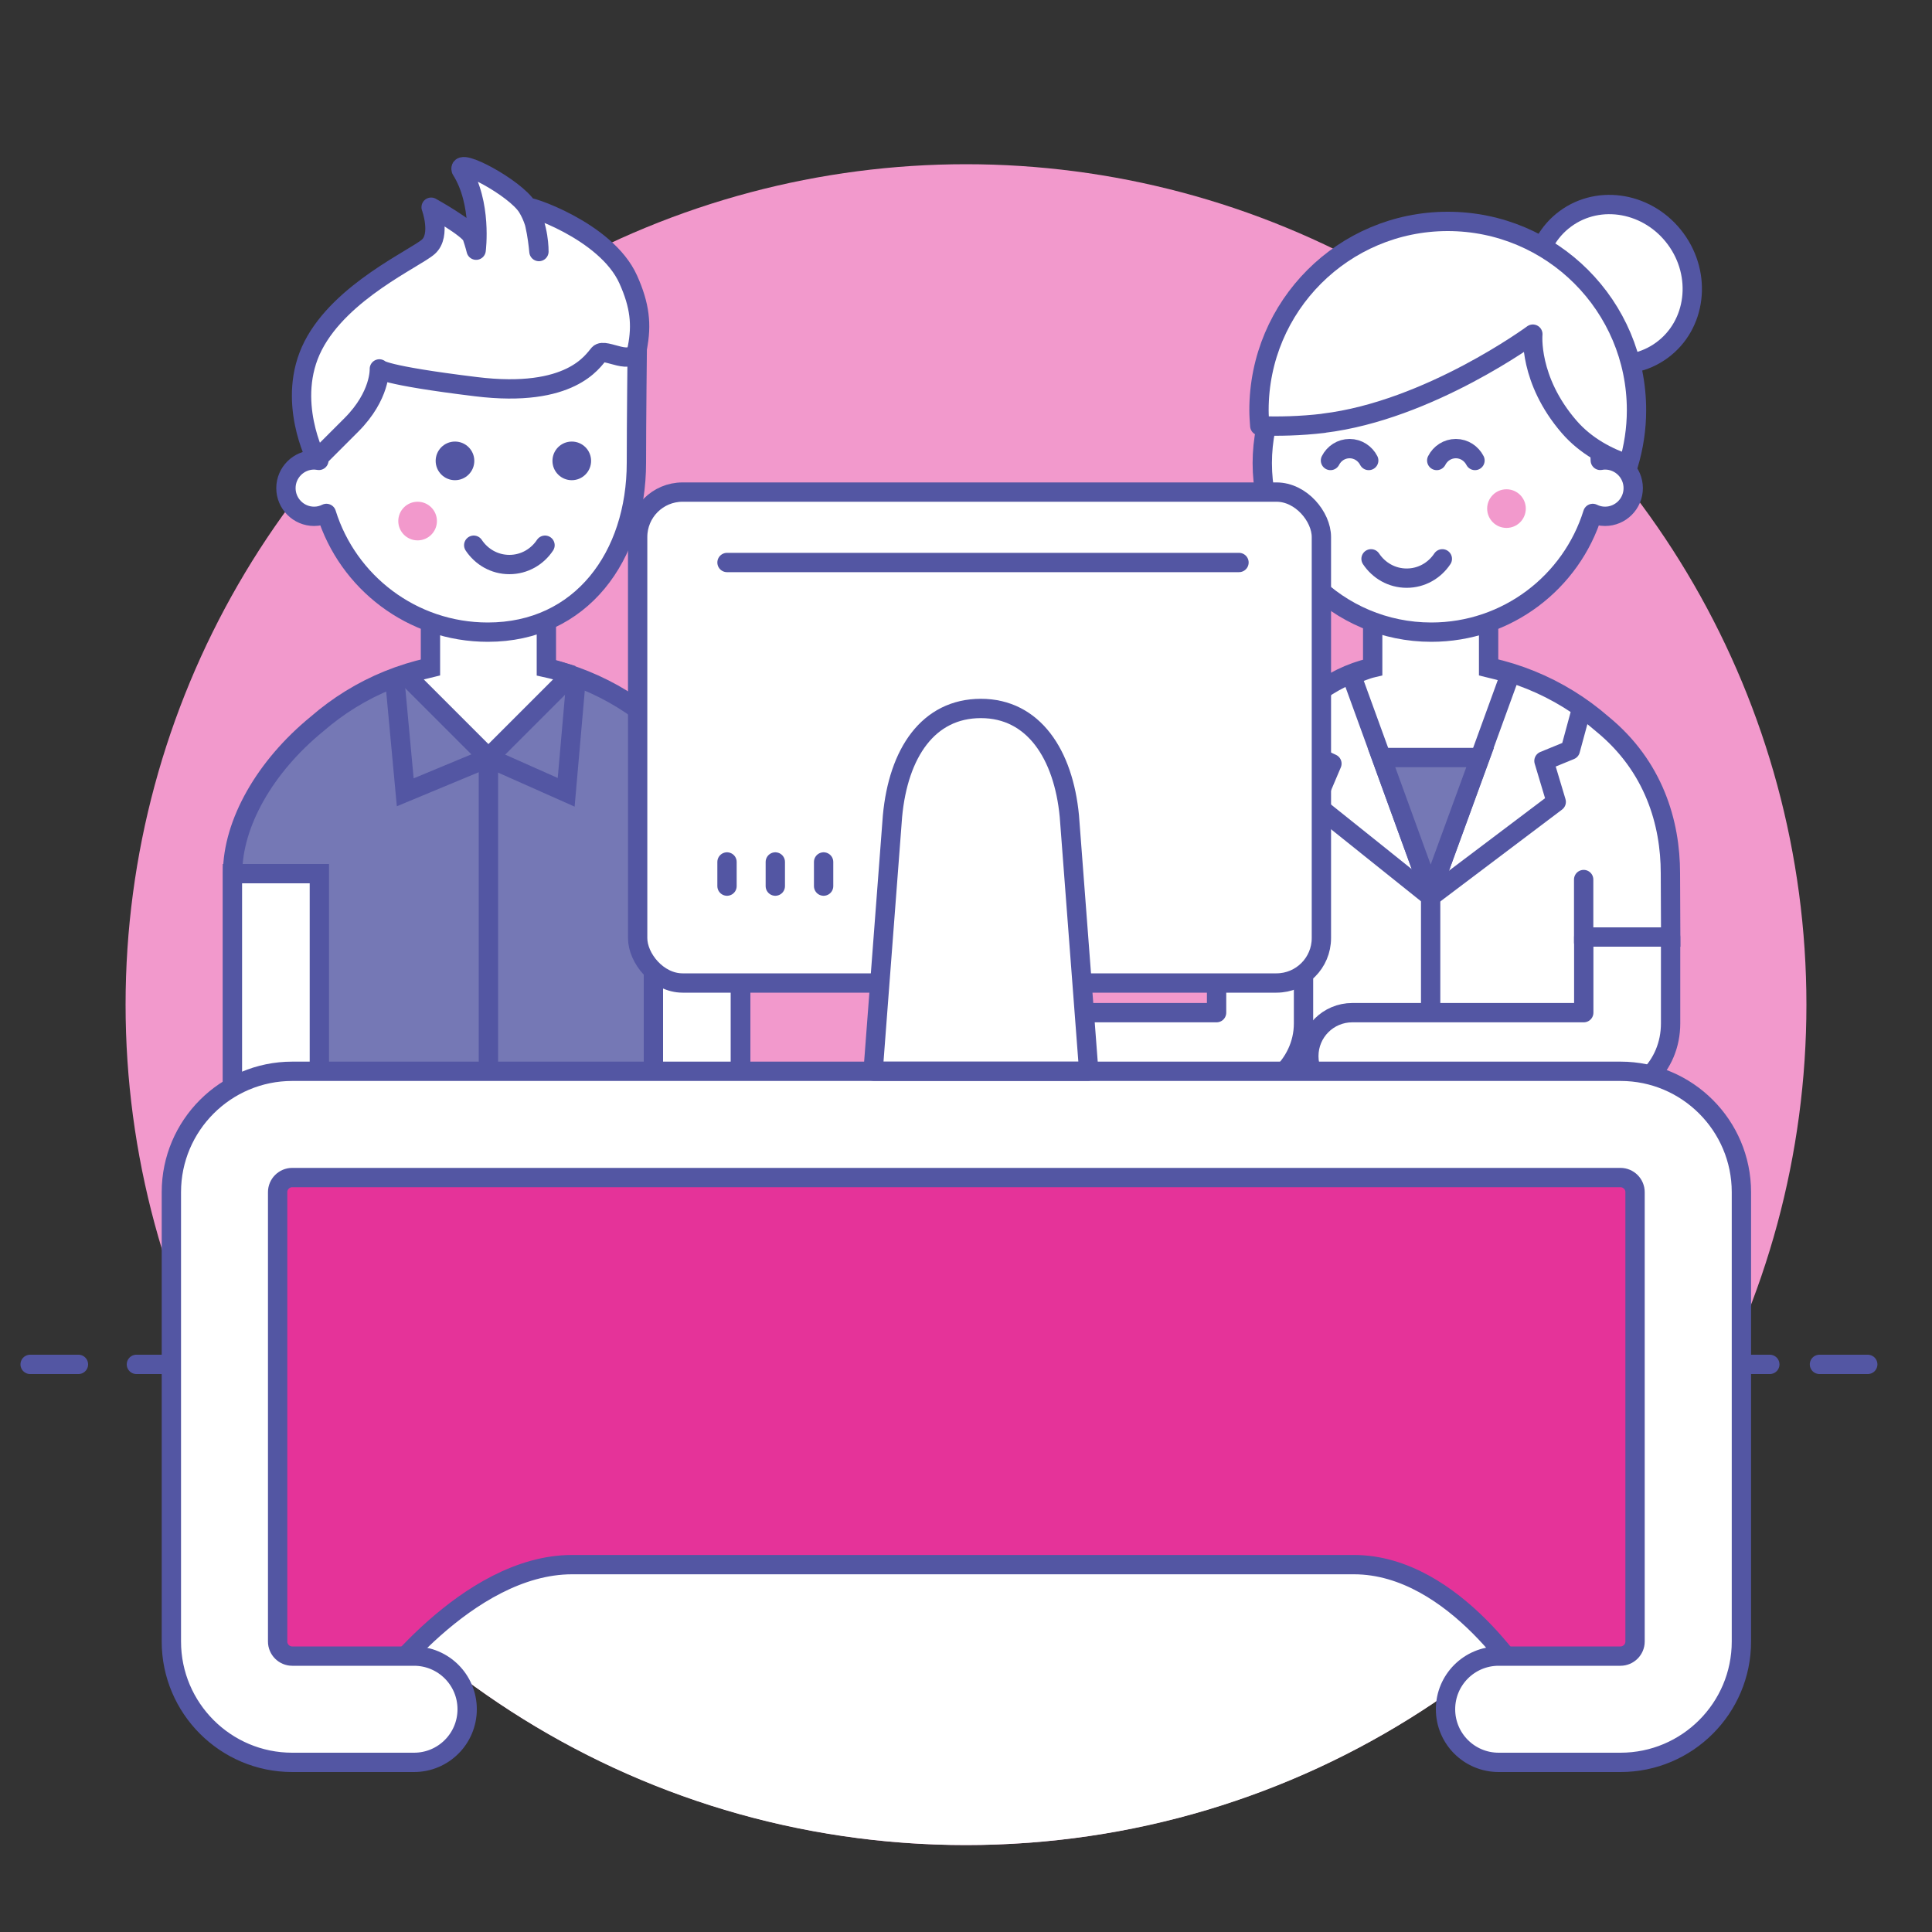
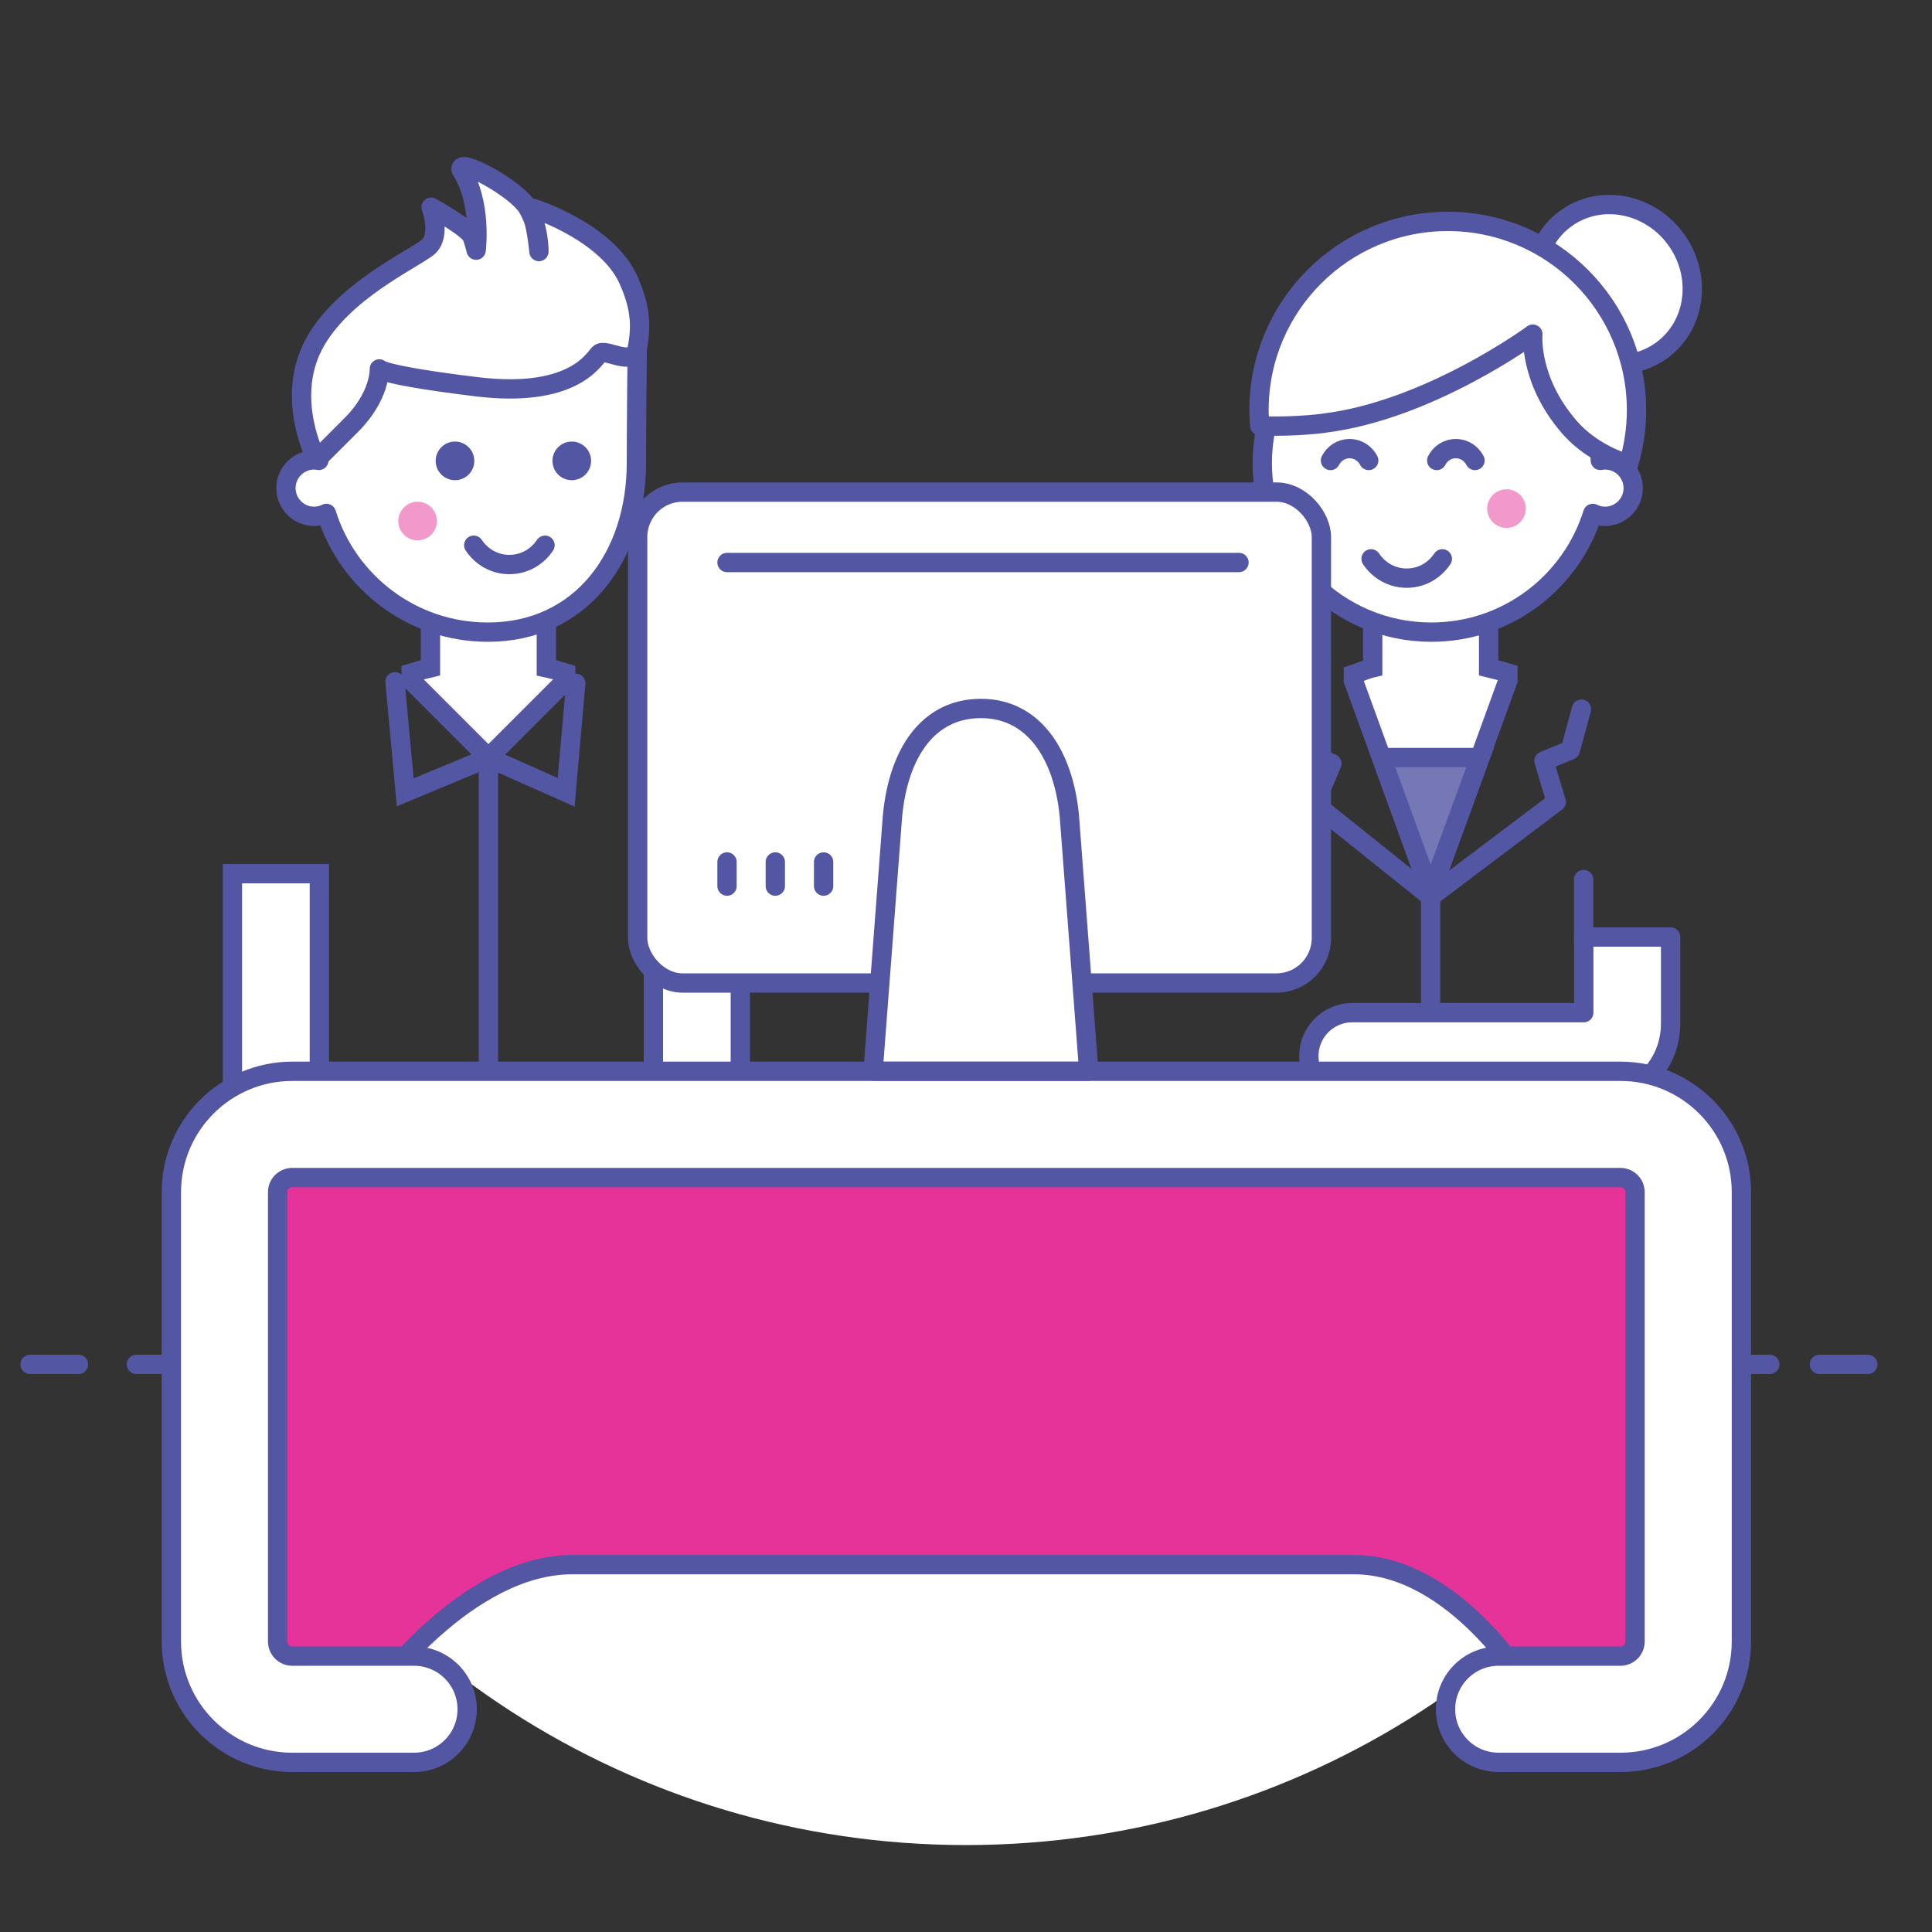
<svg xmlns="http://www.w3.org/2000/svg" viewBox="0 0 200 200">
  <rect x="0" y="0" width="200" height="200" fill="#333333" stroke="none" />
  <defs>
    <style>
      .cls-1 {
        fill: #f299cc;
      }

      .cls-2, .cls-3, .cls-4, .cls-5 {
        fill: #fff;
      }

      .cls-6 {
        fill: #5356a3;
      }

      .cls-7 {
        fill: #e53399;
      }

      .cls-7, .cls-3, .cls-4, .cls-5, .cls-8, .cls-9, .cls-10, .cls-11 {
        stroke: #5356a3;
        stroke-width: 2px;
      }

      .cls-7, .cls-3, .cls-5, .cls-8, .cls-10, .cls-11 {
        stroke-miterlimit: 10;
      }

      .cls-4, .cls-5, .cls-8, .cls-9, .cls-10, .cls-11 {
        stroke-linecap: round;
      }

      .cls-4, .cls-9 {
        stroke-linejoin: round;
      }

      .cls-8, .cls-9 {
        fill: none;
      }

      .cls-10 {
        fill: #7578b5;
      }

      .cls-11 {
        fill: #4cb9ea;
      }
    </style>
  </defs>
  <g id="Kreis">
-     <circle class="cls-1" cx="100" cy="104" r="87" />
    <path class="cls-2" d="m21.36,141.24c13.95,29.42,43.92,49.76,78.64,49.76s64.69-20.34,78.64-49.76H21.36Z" />
  </g>
  <g id="Content">
-     <path class="cls-10" d="m67.94,74.96c-4.37-3.8-9.99-6.18-16.16-6.46-.22-.01-.45-.02-.67-.03-.18,0-.36-.02-.54-.02-.07,0-.13,0-.2,0-.07,0-.13,0-.2,0-.18,0-.36.02-.54.02-.23,0-.45.02-.67.03-6.18.28-11.8,2.66-16.16,6.46-5.36,4.38-8.72,10.26-8.72,15.44v23.05h52.6v-23.05c0-5.17-3.37-11.06-8.72-15.44Z" />
    <path class="cls-5" d="m56.56,69.13v-8.69h-12v8.69c-.68.16-1.34.34-2,.54v.77l8,8,8-8v-.77c-.66-.21-1.32-.39-2-.54Z" />
    <path class="cls-5" d="m28.56,122.44h0c-2.49,0-4.5-2.01-4.5-4.5v-27.5h9v27.5c0,2.49-2.01,4.5-4.5,4.5Z" />
    <path class="cls-5" d="m72.14,122.44h0c-2.49,0-4.5-2.01-4.5-4.5v-27.5h9v27.5c0,2.49-2.01,4.5-4.5,4.5Z" />
    <line class="cls-11" x1="50.56" y1="78.44" x2="50.56" y2="112.23" />
    <path class="cls-4" d="m50.5,30.43c-9.57,0-17.34,7.69-17.49,17.23-.16-.03-.32-.05-.49-.05-1.61,0-2.92,1.31-2.92,2.92s1.31,2.92,2.92,2.92c.46,0,.88-.11,1.27-.3,2.22,7.12,8.86,12.29,16.71,12.29,9.67,0,15.38-7.86,15.38-17.53,0-4.23.09-12.09.09-12.09,0,0-10.04-5.38-15.47-5.38Z" />
    <polyline class="cls-8" points="40.89 70.58 41.95 82.02 50.56 78.44 58.61 82.02 59.6 70.73" />
    <path class="cls-4" d="m32.77,47.57s-3.25-6.14-.35-11.79,10.59-9.04,11.93-10.24.28-4.09.28-4.09c0,0,3.95,2.19,4.24,3.04s.42,1.41.42,1.41c0,0,.64-4.87-1.55-8.33-.4-1.34,5.6,1.87,6.85,3.88s1.2,4.59,1.2,4.59c0,0-.31-3.74-1.15-4.54-.41-.39,8.1,2.29,10.4,7.44,1.2,2.68,1.41,4.66.94,7.06-.42,2.15-3.34-.07-3.98.64s-2.89,4.59-12.71,3.39-10.02-1.84-10.02-1.84c0,0,.14,2.75-2.89,5.79l-3.6,3.6Z" />
    <circle class="cls-1" cx="43.23" cy="53.94" r="2" />
    <circle class="cls-6" cx="47.1" cy="47.71" r="2" />
    <circle class="cls-6" cx="59.19" cy="47.71" r="2" />
    <path class="cls-8" d="m49.04,56.44c.8,1.2,2.14,2,3.69,2s2.89-.8,3.69-2" />
-     <path class="cls-5" d="m133.64,73.9c4.37-3.8,7.07-5.13,13.25-5.41.22-.01.45-.02.67-.03.18,0,.36-.02.54-.02.07,0,.13,0,.2,0,.07,0,.13,0,.2,0,.18,0,.36.02.54.02.23,0,.45.02.67.03,6.18.28,11.8,2.66,16.16,6.46,5.36,4.38,7.05,10.26,7.05,15.44l.03,6.62h-6.28s-.36,16.43-.36,16.43h-40.31v-23.05c0-5.17,2.28-12.12,7.64-16.49Z" />
+     <path class="cls-5" d="m133.64,73.9l.03,6.62h-6.28s-.36,16.43-.36,16.43h-40.31v-23.05c0-5.17,2.28-12.12,7.64-16.49Z" />
    <path class="cls-5" d="m142.1,69.13v-8.69h12v8.69c.68.16,1.34.34,2,.54v.77l-8,22-8-22v-.63c.66-.21,1.32-.52,2-.68Z" />
    <line class="cls-11" x1="148.1" y1="78.44" x2="148.1" y2="112.23" />
    <g>
      <path class="cls-4" d="m148.17,30.43c9.57,0,17.34,7.69,17.49,17.23.16-.03.32-.05.49-.05,1.61,0,2.92,1.31,2.92,2.92s-1.31,2.92-2.92,2.92c-.46,0-.88-.11-1.27-.3-2.22,7.12-8.86,12.29-16.71,12.29-9.67,0-17.5-7.84-17.5-17.5s7.83-17.5,17.5-17.5Z" />
      <circle class="cls-1" cx="155.95" cy="52.65" r="2" />
      <path class="cls-8" d="m141.93,57.85c.8,1.2,2.14,2,3.69,2s2.89-.8,3.69-2" />
      <path class="cls-8" d="m141.69,47.67c-.37-.72-1.11-1.23-1.98-1.23s-1.61.5-1.98,1.23" />
      <path class="cls-8" d="m152.69,47.67c-.37-.72-1.11-1.23-1.98-1.23s-1.61.5-1.98,1.23" />
    </g>
    <polyline class="cls-9" points="163.71 73.41 162.56 77.65 159.83 78.77 161.1 83.01 148.1 92.82 136.11 83.22 137.88 79.05 134.87 77.64 134.18 74.54" />
    <polygon class="cls-10" points="143.01 78.42 148.1 92.42 153.22 78.42 143.01 78.42" />
    <path class="cls-4" d="m163.95,97.01v7.82h-23.96c-2.49,0-4.5,2.01-4.5,4.5s2.01,4.5,4.5,4.5l24.99-.08c4.51,0,7.96-3.36,7.96-7.81v-8.94s-8.99,0-8.99,0Z" />
    <line class="cls-5" x1="163.94" y1="91.05" x2="163.94" y2="97.55" />
-     <path class="cls-4" d="m125.94,97.05v7.78h-23.95c-2.49,0-4.5,2.01-4.5,4.5s2.01,4.5,4.5,4.5l24.38-.08c4.55,0,8.57-3.36,8.57-7.81v-8.89h-9Z" />
    <line class="cls-5" x1="134.94" y1="91.05" x2="134.94" y2="97.55" />
    <ellipse class="cls-4" cx="167.05" cy="29.44" rx="7.96" ry="8.44" transform="translate(15.02 104.67) rotate(-36.32)" />
    <path class="cls-4" d="m137.03,43.81c10.92-1.32,21.65-9.22,21.65-9.22,0,0-.47,4.71,3.76,9.6,1.74,2.01,4.03,3.19,6.14,3.89.53-1.78.83-3.66.83-5.62,0-10.79-8.75-19.54-19.54-19.54s-19.54,8.75-19.54,19.54c0,.55.04,1.08.08,1.62,1.9.07,4.18.03,6.62-.26Z" />
    <g>
      <line class="cls-4" x1="3.12" y1="141.24" x2="8.12" y2="141.24" />
      <line class="cls-4" x1="188.35" y1="141.24" x2="193.35" y2="141.24" />
      <line class="cls-4" x1="14.12" y1="141.24" x2="183.21" y2="141.24" />
    </g>
    <g>
      <g>
        <path class="cls-7" d="m23.08,175.13h15.81s9.41-13.16,20.33-13.16h80.94c10.54,0,18.07,12.8,18.07,12.8h15.81v-56.47H23.09v56.84Z" />
        <path class="cls-3" d="m167.75,182.44h-12.61c-3.04,0-5.5-2.46-5.5-5.5s2.46-5.5,5.5-5.5h12.61c.83,0,1.51-.68,1.51-1.51v-46.52c0-.83-.68-1.51-1.51-1.51H30.25c-.83,0-1.51.68-1.51,1.51v46.52c0,.83.68,1.51,1.51,1.51h12.61c3.04,0,5.5,2.46,5.5,5.5s-2.46,5.5-5.5,5.5h-12.61c-6.9,0-12.51-5.61-12.51-12.51v-46.52c0-6.9,5.61-12.51,12.51-12.51h137.51c6.9,0,12.51,5.61,12.51,12.51v46.52c0,6.9-5.61,12.51-12.51,12.51Z" />
        <g>
          <rect class="cls-3" x="66.01" y="50.94" width="70.78" height="50.82" rx="4.65" ry="4.65" />
          <path class="cls-4" d="m101.54,73.34c-5.44,0-8.54,4.59-9.15,11.15l-2,26.3c0,.05.04.1.1.1h22.11c.05,0,.1-.04.1-.1l-2-26.3c-.61-6.42-3.72-11.15-9.15-11.15Z" />
        </g>
      </g>
      <line class="cls-4" x1="75.26" y1="58.23" x2="128.26" y2="58.23" />
      <line class="cls-4" x1="75.26" y1="91.73" x2="75.26" y2="89.23" />
      <line class="cls-4" x1="80.26" y1="91.73" x2="80.26" y2="89.23" />
      <line class="cls-4" x1="85.26" y1="91.73" x2="85.26" y2="89.23" />
    </g>
  </g>
</svg>